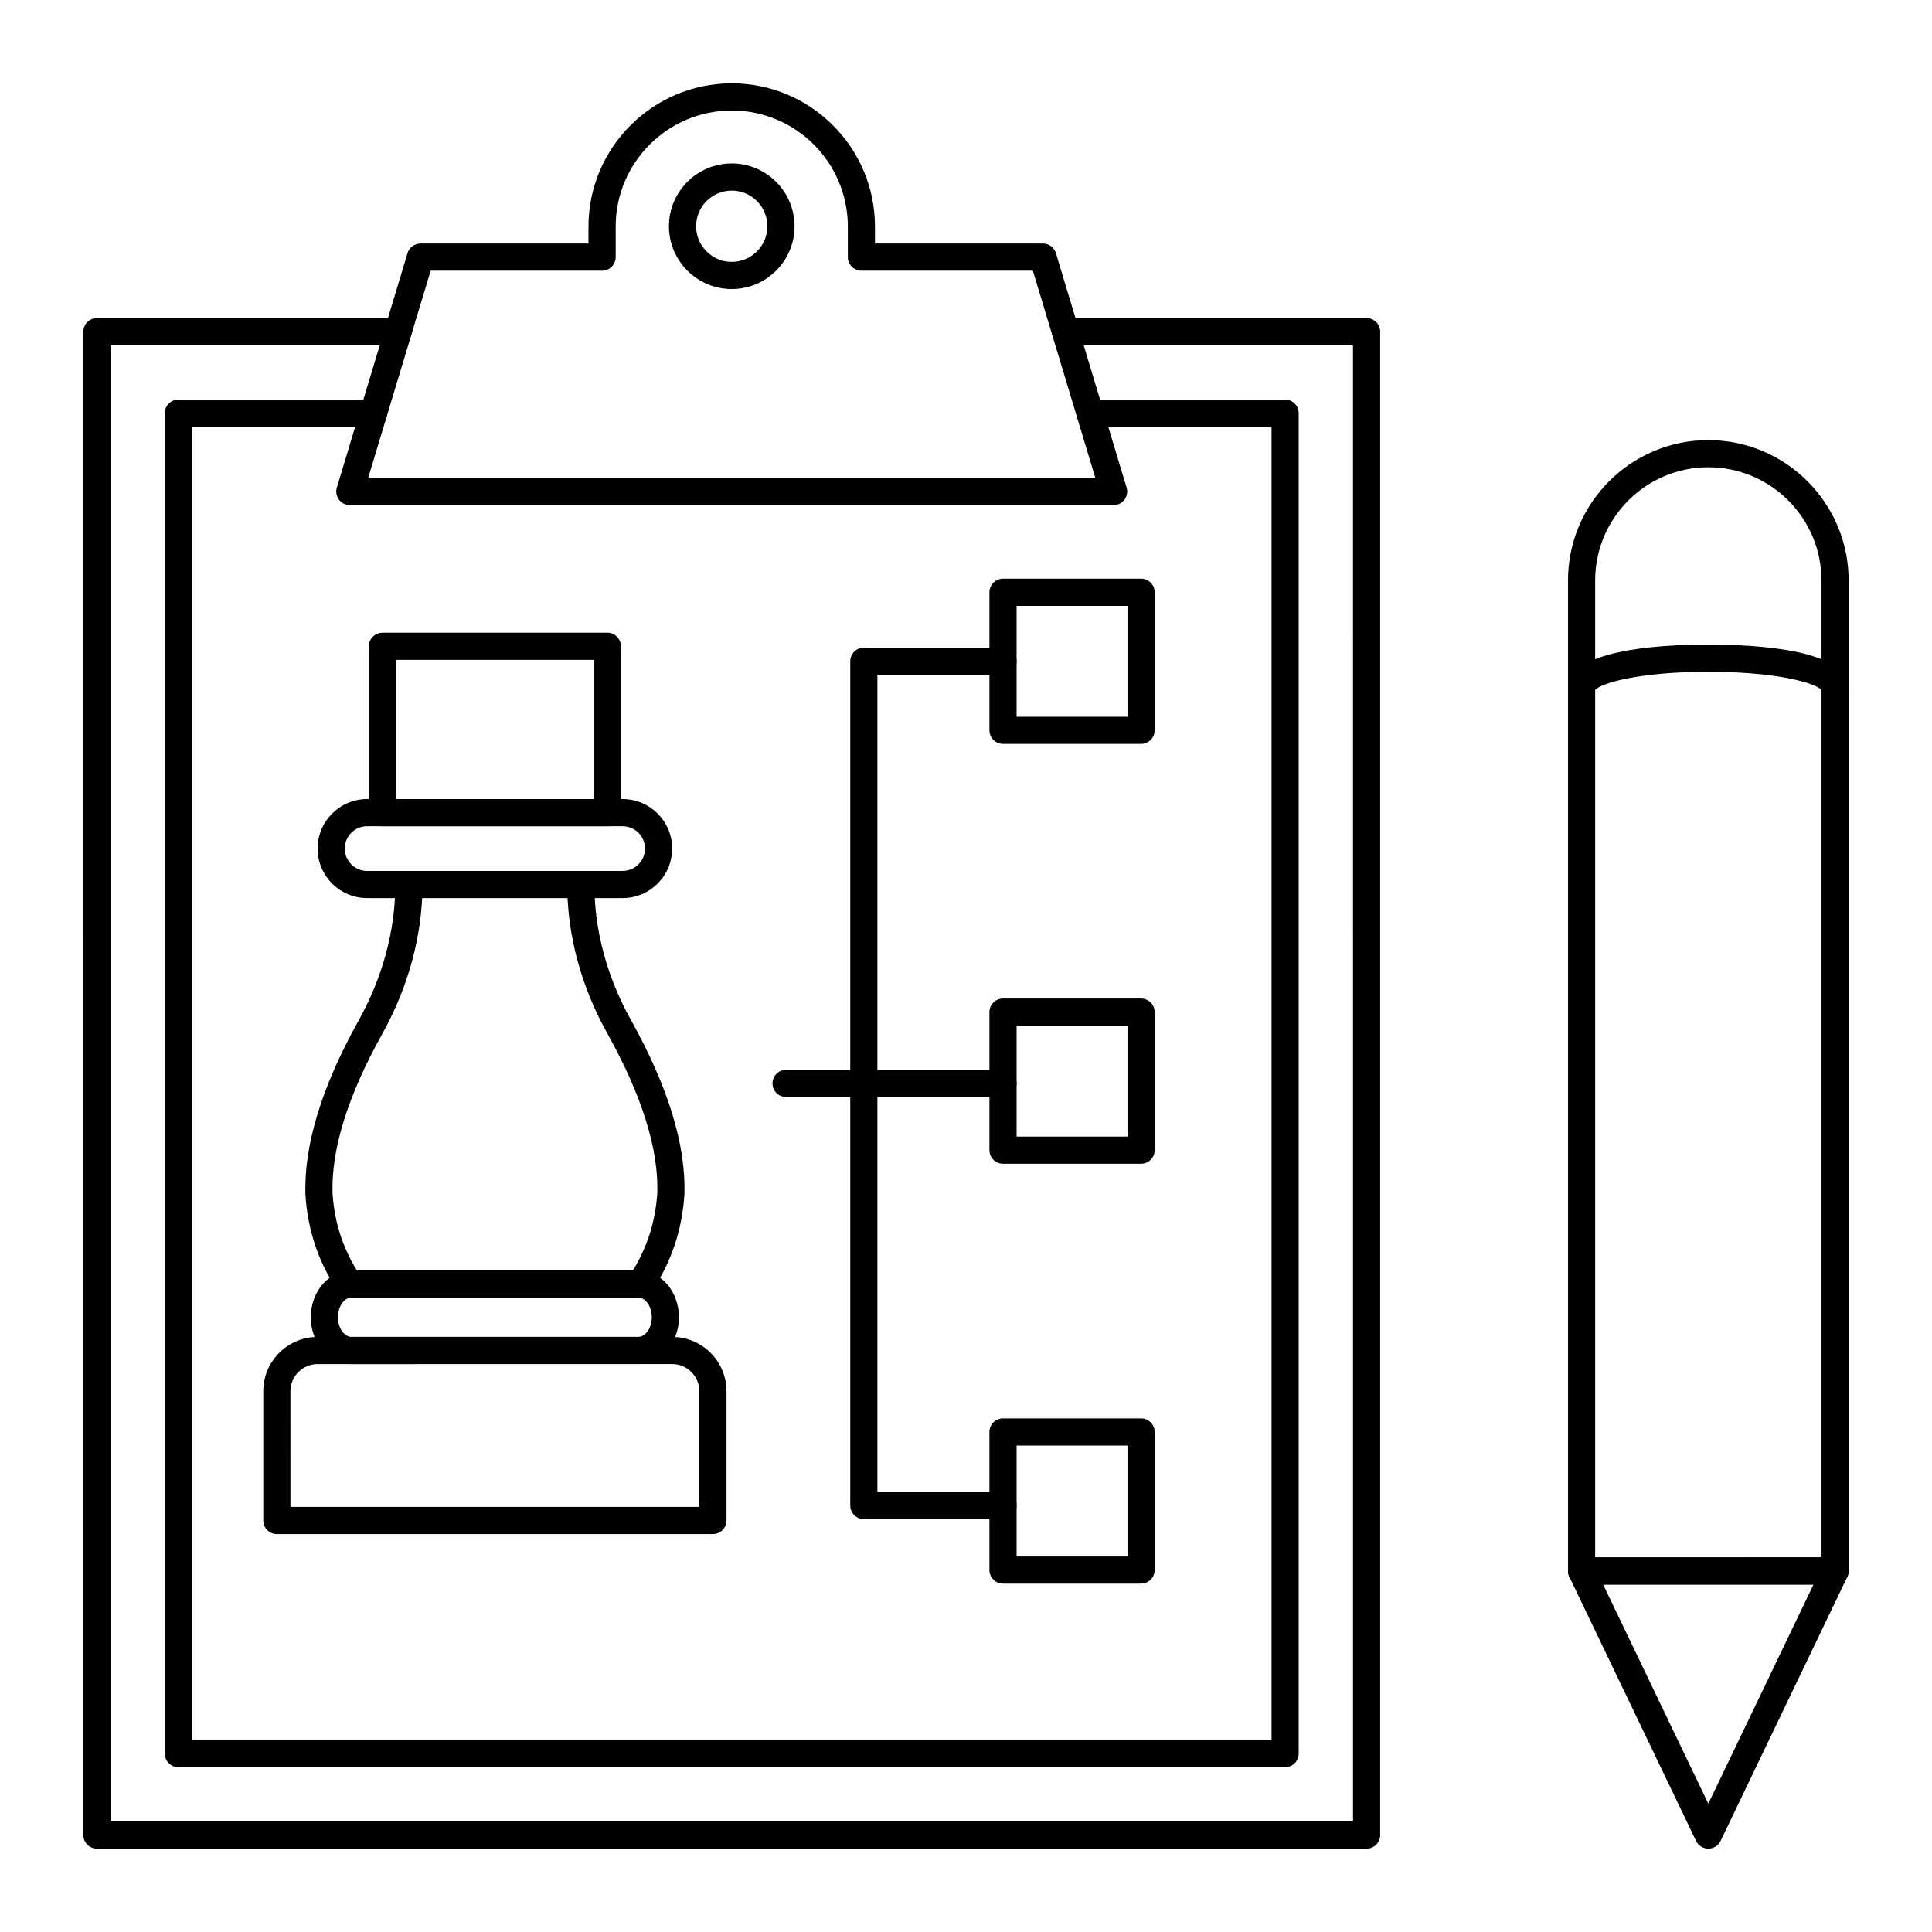
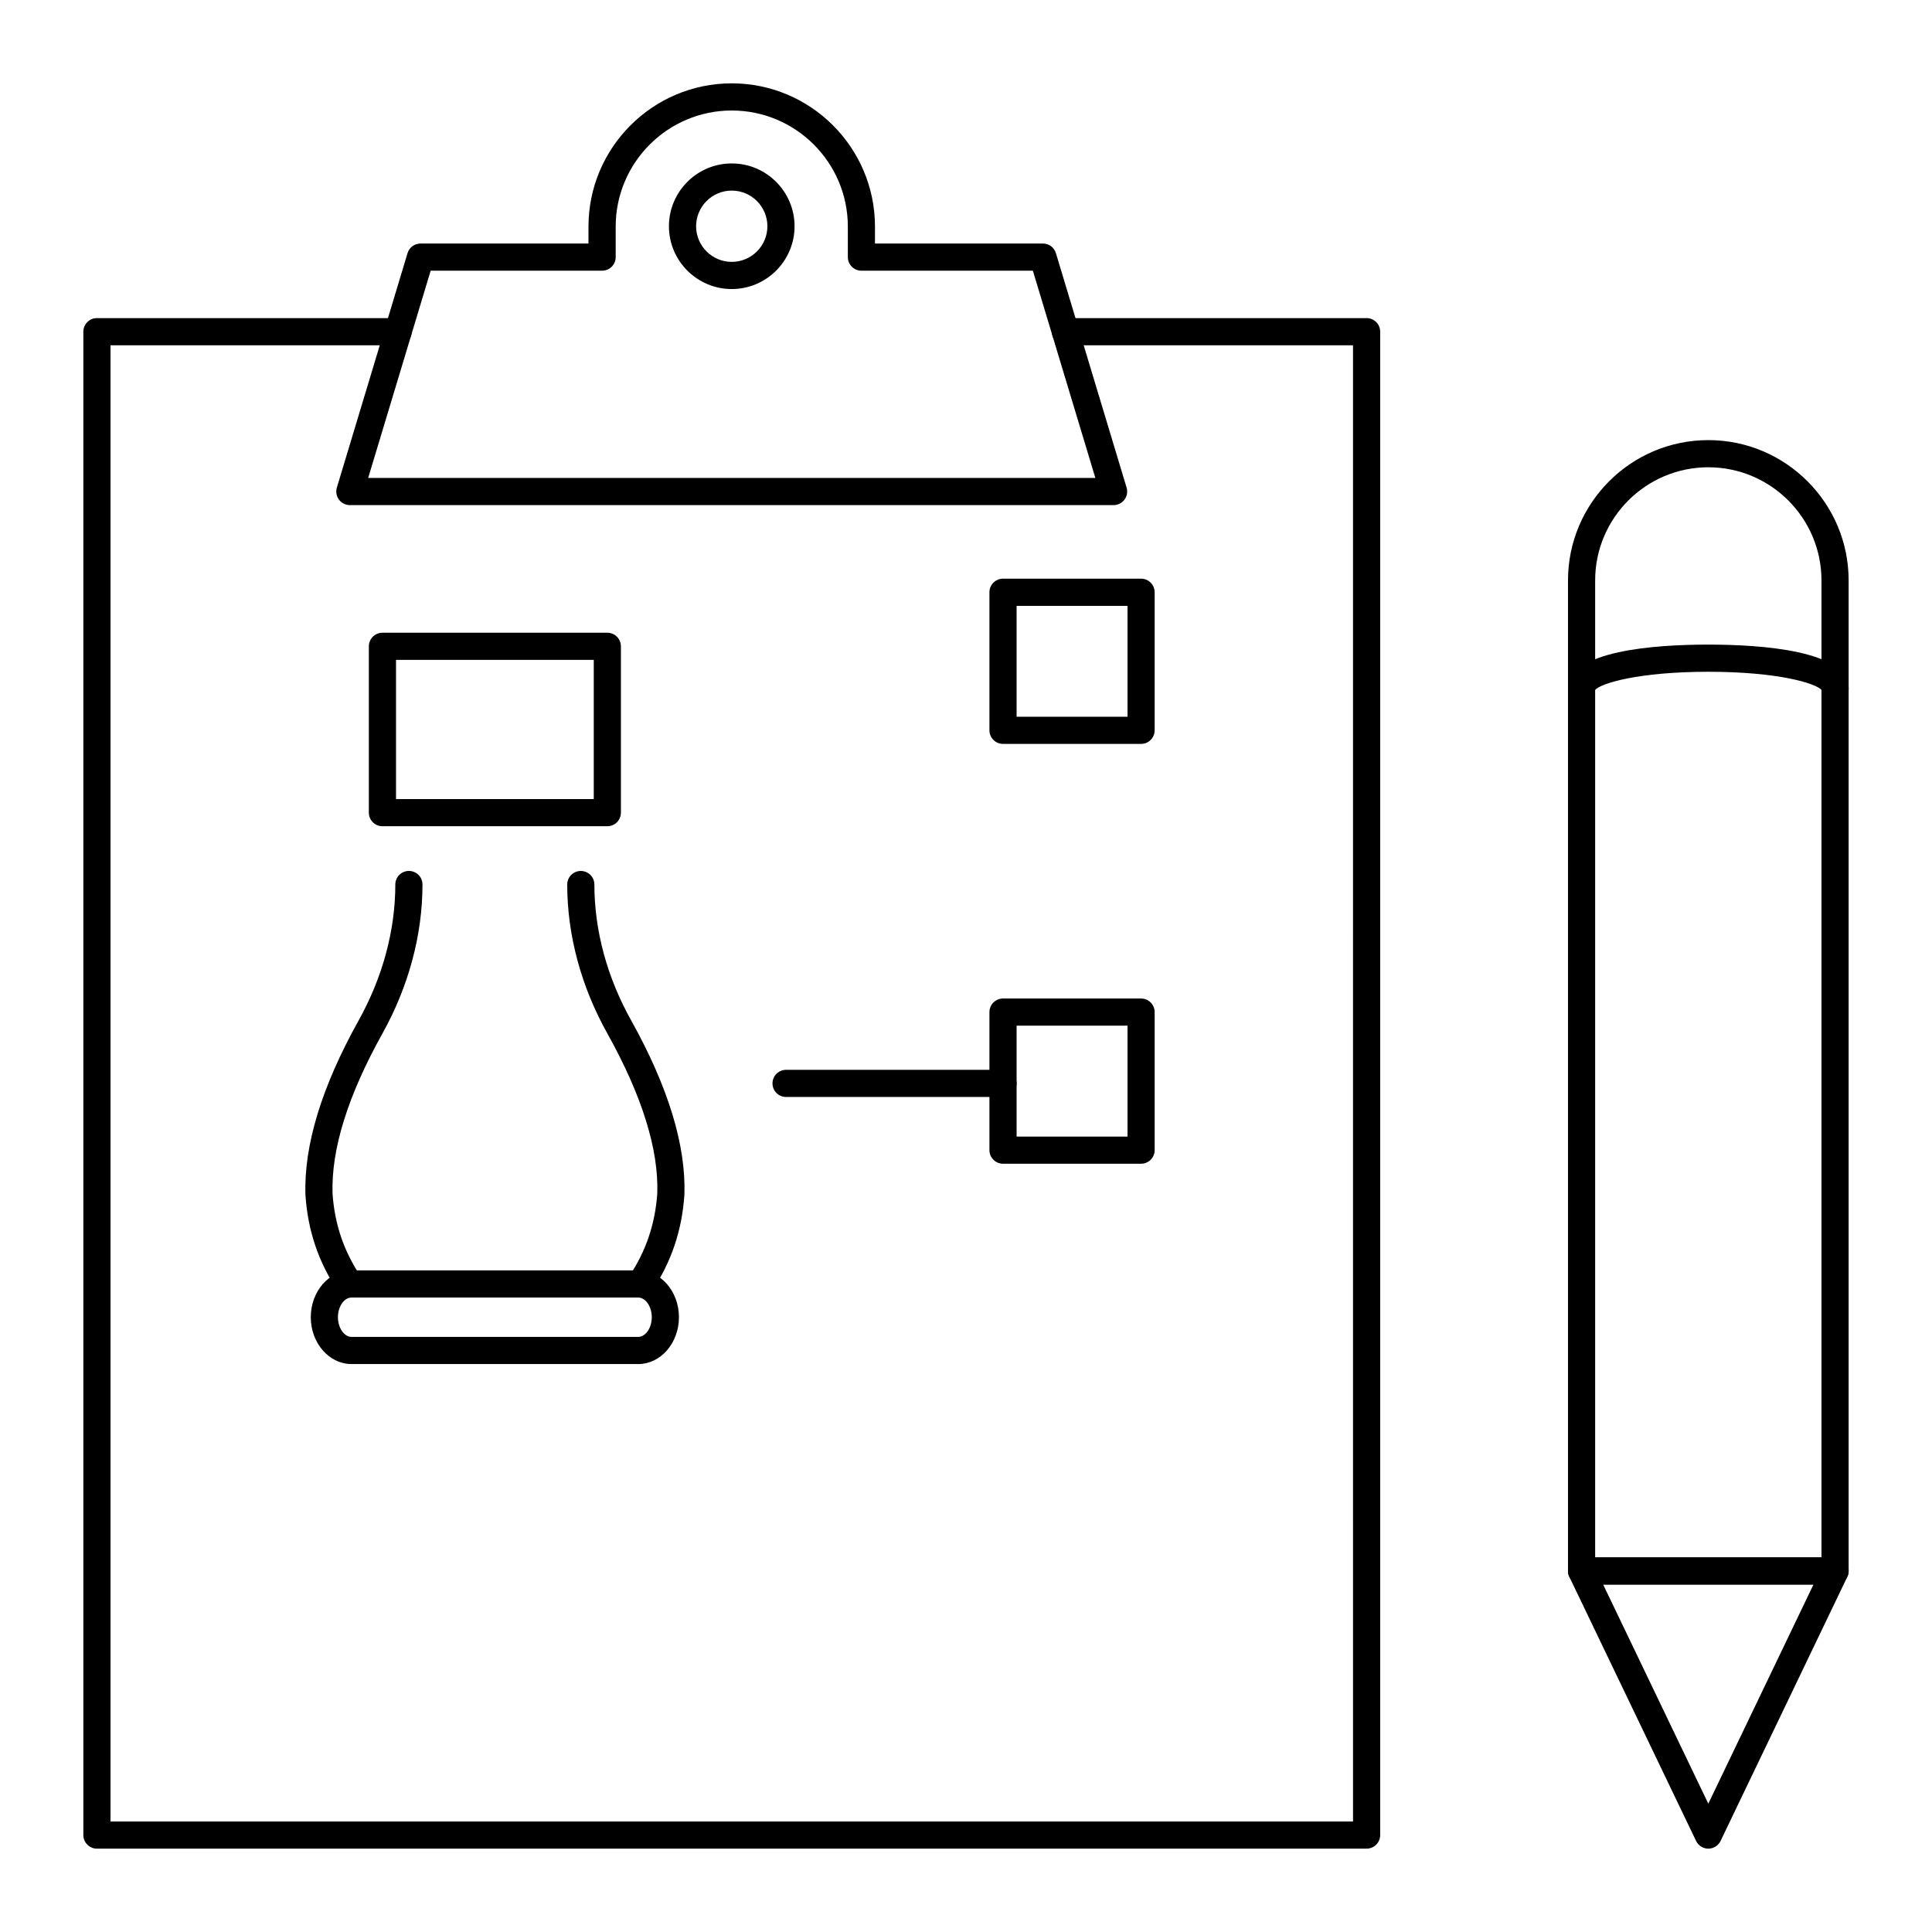
<svg xmlns="http://www.w3.org/2000/svg" fill="#000000" width="800px" height="800px" version="1.1" viewBox="144 144 512 512">
  <g>
    <path d="m630.31 330.12c-1.879 0-3.422-1.441-3.586-3.277-1.496-1.746-11.461-4.816-30-4.816-18.543 0-28.508 3.07-30.004 4.816-0.16 1.84-1.703 3.277-3.586 3.277-1.988 0-3.598-1.609-3.598-3.598 0-10.176 23.297-11.695 37.188-11.695 13.887 0 37.184 1.52 37.184 11.695 0 1.988-1.613 3.598-3.598 3.598z" />
    <path d="m630.31 563.92h-67.176c-1.988 0-3.598-1.609-3.598-3.598v-262.5c0-20.504 16.68-37.188 37.184-37.188 20.504 0.004 37.188 16.684 37.188 37.188v262.5c0 1.988-1.613 3.602-3.598 3.602zm-63.578-7.199h59.977v-258.9c0-16.535-13.453-29.988-29.988-29.988s-29.988 13.453-29.988 29.988z" />
    <path d="m596.72 633.91c-1.383 0-2.644-0.793-3.242-2.043l-33.586-69.992c-0.535-1.117-0.461-2.426 0.199-3.473s1.809-1.68 3.047-1.68l67.172-0.004c1.238 0 2.387 0.633 3.047 1.68 0.66 1.047 0.734 2.359 0.199 3.473l-33.586 69.992c-0.602 1.254-1.863 2.047-3.25 2.047zm-27.867-69.992 27.867 58.074 27.871-58.074z" />
    <path d="m409.81 434.71h-57.492c-1.988 0-3.598-1.609-3.598-3.598s1.609-3.598 3.598-3.598h57.492c1.988 0 3.598 1.609 3.598 3.598 0.004 1.988-1.609 3.598-3.598 3.598z" />
    <path d="m446.4 452.4h-36.59c-1.988 0-3.598-1.609-3.598-3.598v-36.586c0-1.988 1.609-3.598 3.598-3.598h36.586c1.988 0 3.598 1.609 3.598 3.598v36.586c0.004 1.984-1.605 3.598-3.594 3.598zm-32.988-7.199h29.391v-29.387h-29.391z" />
-     <path d="m446.4 563.67h-36.59c-1.988 0-3.598-1.609-3.598-3.598v-36.586c0-1.988 1.609-3.598 3.598-3.598h36.586c1.988 0 3.598 1.609 3.598 3.598v36.586c0.004 1.988-1.605 3.598-3.594 3.598zm-32.988-7.195h29.391v-29.387h-29.391z" />
    <path d="m446.4 341.14h-36.59c-1.988 0-3.598-1.609-3.598-3.598v-36.586c0-1.988 1.609-3.598 3.598-3.598h36.586c1.988 0 3.598 1.609 3.598 3.598v36.586c0.004 1.988-1.605 3.598-3.594 3.598zm-32.988-7.195h29.391v-29.387h-29.391z" />
-     <path d="m409.81 546.57h-36.887c-1.988 0-3.598-1.609-3.598-3.598v-223.73c0-1.988 1.609-3.598 3.598-3.598h36.887c1.988 0 3.598 1.609 3.598 3.598 0 1.988-1.609 3.598-3.598 3.598h-33.289v216.53h33.289c1.988 0 3.598 1.609 3.598 3.598 0.004 1.988-1.609 3.598-3.598 3.598z" />
    <path d="m337.92 220.6c-9.176 0-16.645-7.465-16.645-16.641s7.465-16.645 16.645-16.645c9.176 0 16.645 7.465 16.645 16.645 0 9.176-7.469 16.641-16.645 16.641zm0-26.09c-5.207 0-9.445 4.238-9.445 9.445s4.238 9.445 9.445 9.445 9.445-4.238 9.445-9.445-4.238-9.445-9.445-9.445z" />
    <path d="m439.12 277.86h-202.4c-1.137 0-2.211-0.539-2.891-1.453-0.68-0.914-0.887-2.094-0.559-3.184l18.73-62.125c0.457-1.52 1.859-2.559 3.445-2.559h44.508v-4.492c0.004-20.93 17.035-37.961 37.965-37.961s37.961 17.027 37.961 37.961v4.492h44.508c1.586 0 2.988 1.039 3.445 2.559l18.73 62.125c0.328 1.09 0.121 2.269-0.559 3.184-0.676 0.914-1.746 1.453-2.887 1.453zm-197.55-7.195h192.71l-16.562-54.93h-45.434c-1.988 0-3.598-1.609-3.598-3.598v-8.09c0-16.961-13.801-30.762-30.762-30.762s-30.762 13.801-30.762 30.762v8.09c0 1.988-1.609 3.598-3.598 3.598h-45.434z" />
    <path d="m506.16 633.91h-336.47c-1.988 0-3.598-1.609-3.598-3.598l-0.004-398.41c0-1.988 1.609-3.598 3.598-3.598h79.82c1.988 0 3.598 1.609 3.598 3.598s-1.609 3.598-3.598 3.598h-76.219v391.21h329.28l-0.004-391.21h-76.219c-1.988 0-3.598-1.609-3.598-3.598s1.609-3.598 3.598-3.598h79.82c1.988 0 3.598 1.609 3.598 3.598v398.41c0 1.984-1.613 3.598-3.598 3.598z" />
-     <path d="m484.57 612.32h-293.29c-1.988 0-3.598-1.609-3.598-3.598v-355.22c0-1.988 1.609-3.598 3.598-3.598h51.711c1.988 0 3.598 1.609 3.598 3.598 0 1.988-1.609 3.598-3.598 3.598l-48.113 0.004v348.02h286.09v-348.02h-48.113c-1.988 0-3.598-1.609-3.598-3.598s1.609-3.598 3.598-3.598l51.711-0.004c1.988 0 3.598 1.609 3.598 3.598v355.22c0 1.988-1.609 3.598-3.598 3.598z" />
    <path d="m304.95 362.96h-59.602c-1.988 0-3.598-1.609-3.598-3.598v-44.082c0-1.988 1.609-3.598 3.598-3.598h59.602c1.988 0 3.598 1.609 3.598 3.598v44.082c0.004 1.984-1.609 3.598-3.598 3.598zm-56.004-7.199h52.406v-36.887h-52.406z" />
-     <path d="m309.01 382h-67.723c-7.234 0-13.117-5.883-13.117-13.117 0-7.234 5.883-13.121 13.117-13.121h67.723c7.234 0 13.121 5.887 13.121 13.121-0.004 7.234-5.891 13.117-13.121 13.117zm-67.723-19.039c-3.266 0-5.922 2.656-5.922 5.922 0 3.266 2.656 5.922 5.922 5.922h67.723c3.266 0 5.922-2.656 5.922-5.922 0-3.266-2.656-5.922-5.922-5.922z" />
    <path d="m313.13 505.49h-75.969c-5.953 0-10.801-5.57-10.801-12.414s4.848-12.414 10.801-12.414h75.965c5.953 0 10.801 5.57 10.801 12.414 0.004 6.848-4.844 12.414-10.797 12.414zm-75.969-17.629c-1.953 0-3.606 2.387-3.606 5.215s1.648 5.219 3.606 5.219h75.965c1.953 0 3.606-2.391 3.606-5.219s-1.648-5.215-3.606-5.215z" />
-     <path d="m332.93 550.54h-115.56c-1.988 0-3.598-1.609-3.598-3.598v-34.25c0-7.938 6.457-14.395 14.395-14.395h93.969c7.938 0 14.395 6.457 14.395 14.395v34.25c0 1.984-1.609 3.598-3.598 3.598zm-111.96-7.199h108.36v-30.652c0-3.969-3.227-7.199-7.199-7.199l-93.965 0.004c-3.969 0-7.199 3.227-7.199 7.199z" />
    <path d="m313.71 487.85c-0.688 0-1.383-0.195-1.996-0.605-1.652-1.105-2.098-3.34-0.992-4.992 4.461-6.672 6.902-13.871 7.465-22 0.395-11.605-4.043-25.879-13.191-42.301-6.984-12.461-10.676-26.137-10.676-39.539 0-1.988 1.609-3.598 3.598-3.598s3.598 1.609 3.598 3.598c0 12.172 3.375 24.629 9.762 36.027 9.801 17.586 14.543 33.121 14.098 46.18-0.656 9.539-3.488 17.883-8.668 25.629-0.695 1.039-1.836 1.602-2.996 1.602z" />
    <path d="m236.6 487.85c-1.156 0-2.293-0.559-2.988-1.59-5.176-7.684-8.012-16.027-8.664-25.516-0.457-13.184 4.285-28.719 14.086-46.301 6.363-11.422 9.73-23.883 9.73-36.035 0-1.988 1.609-3.598 3.598-3.598s3.598 1.609 3.598 3.598c0 13.375-3.68 27.047-10.641 39.539-9.152 16.422-13.59 30.695-13.188 42.426 0.559 8.062 2.996 15.258 7.449 21.863 1.109 1.648 0.672 3.887-0.977 4.996-0.613 0.418-1.312 0.617-2.004 0.617z" />
  </g>
</svg>